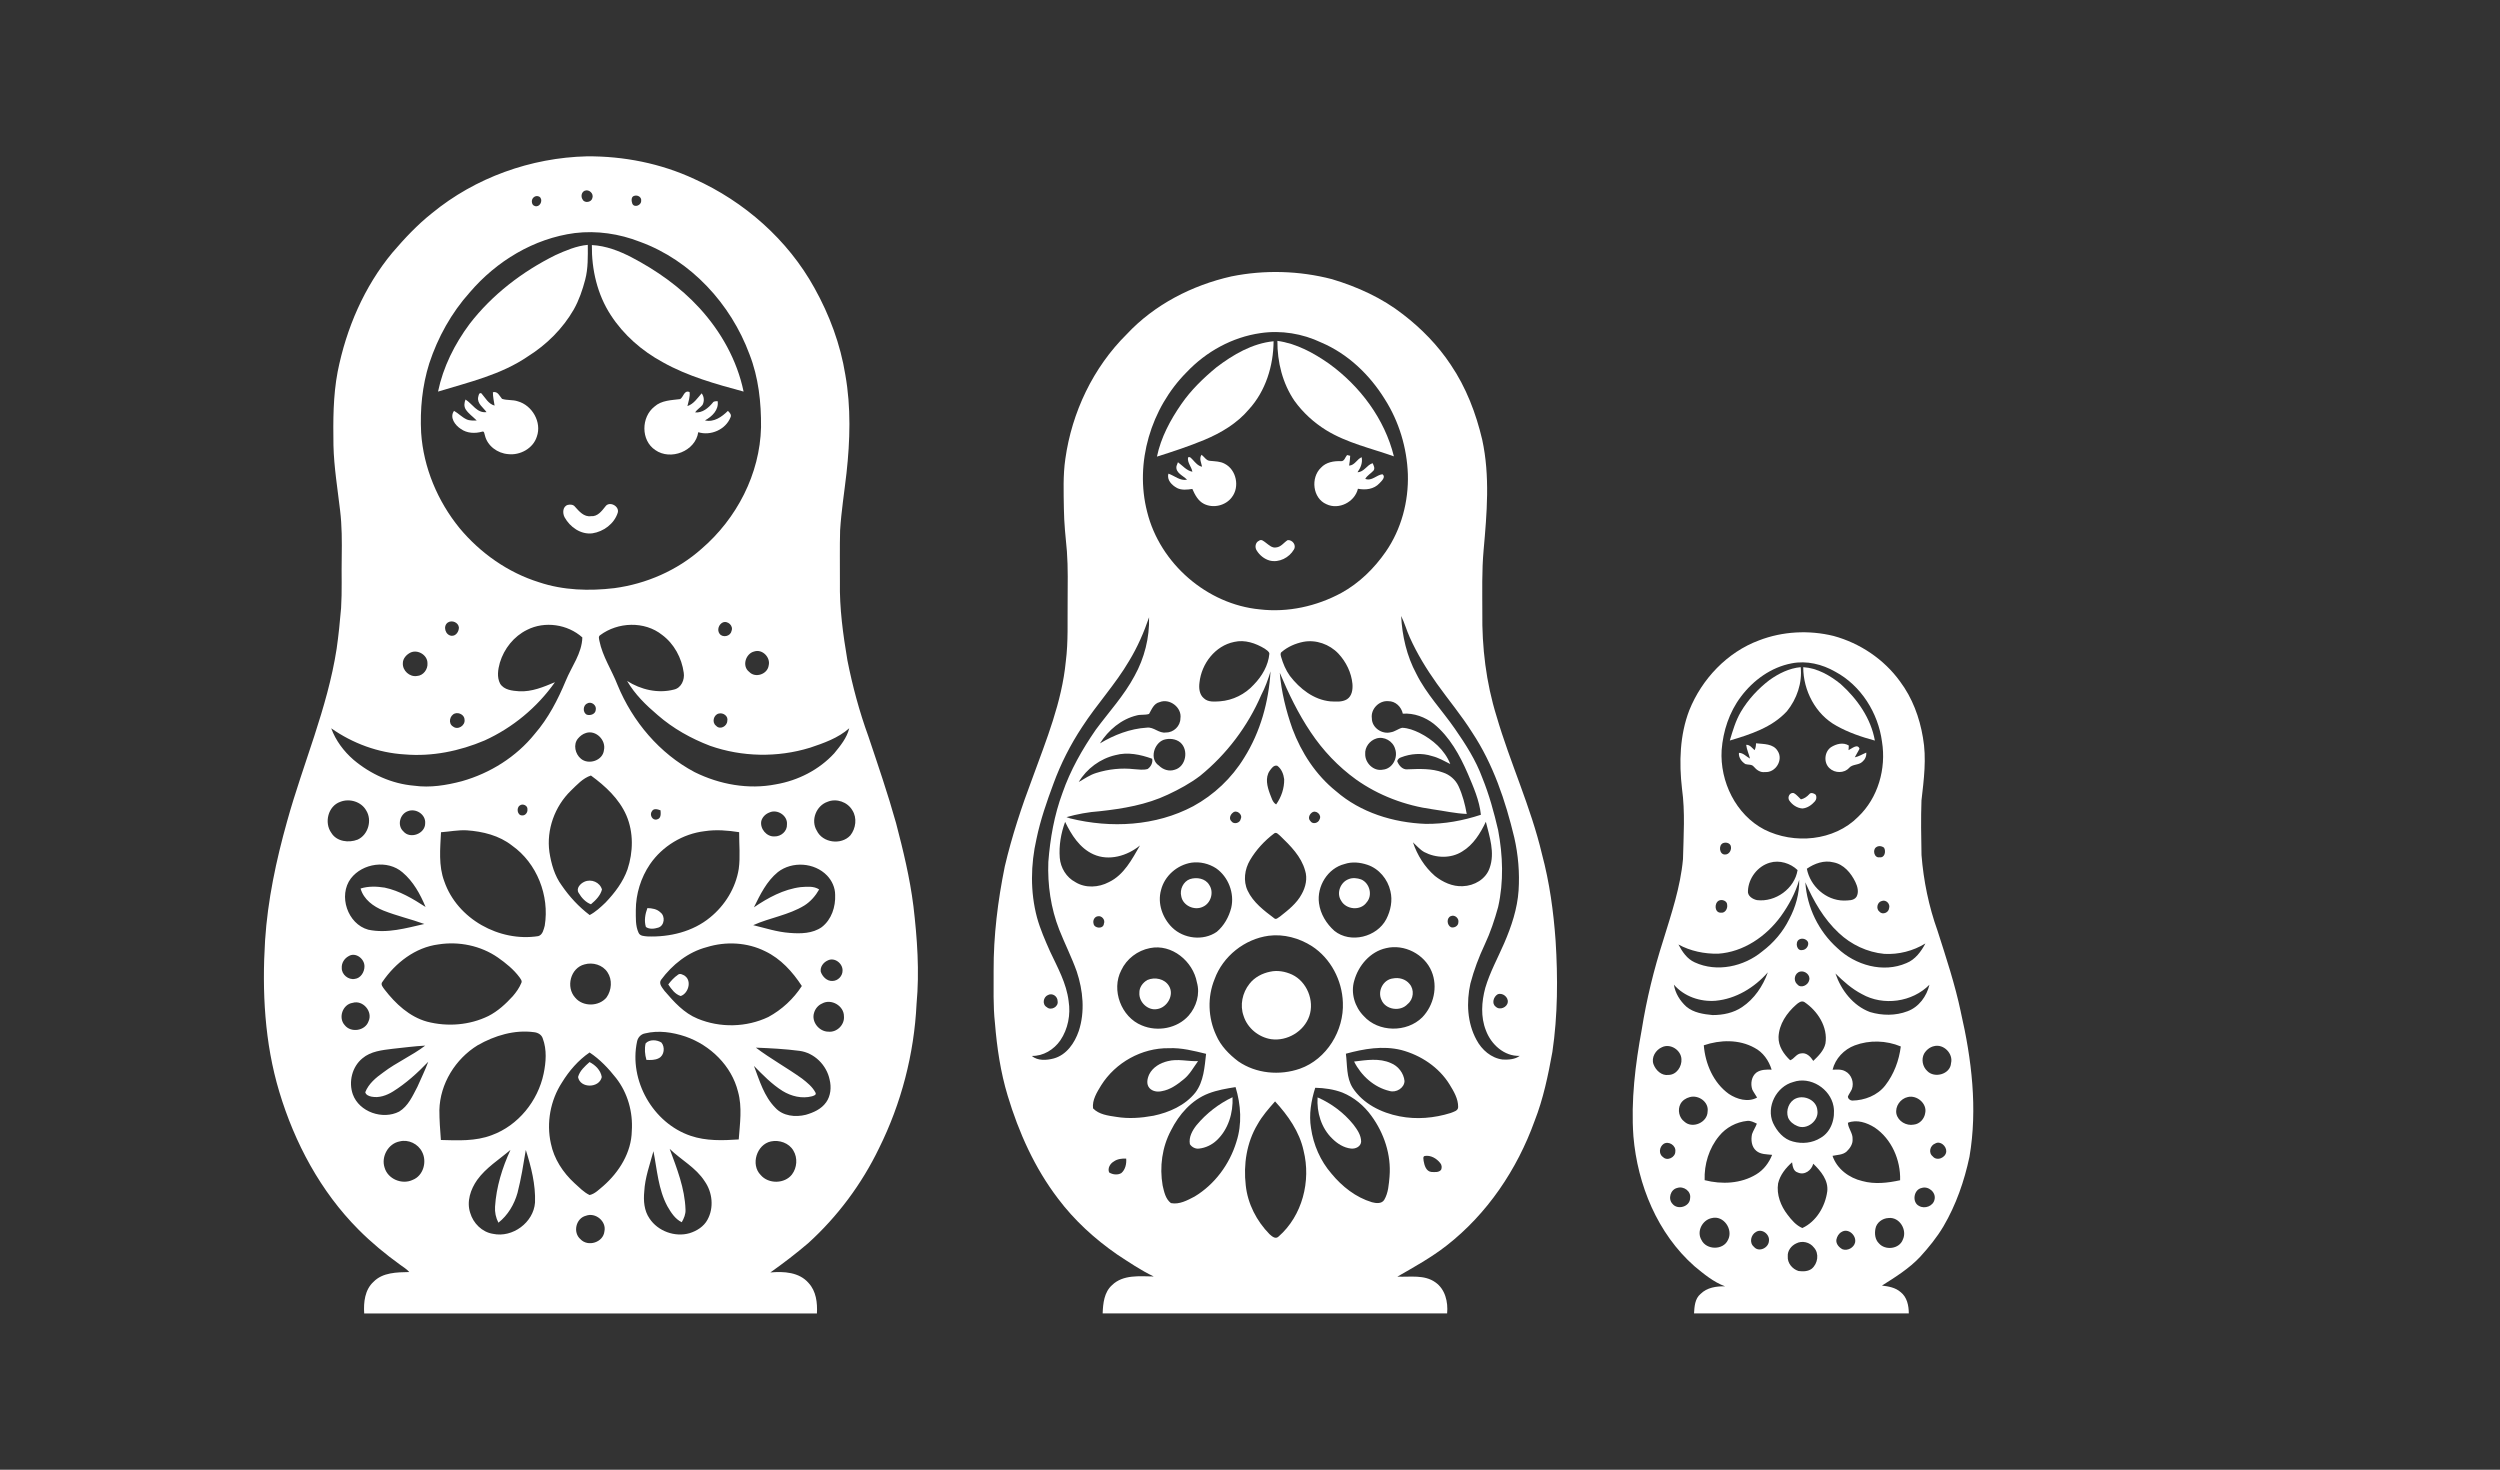
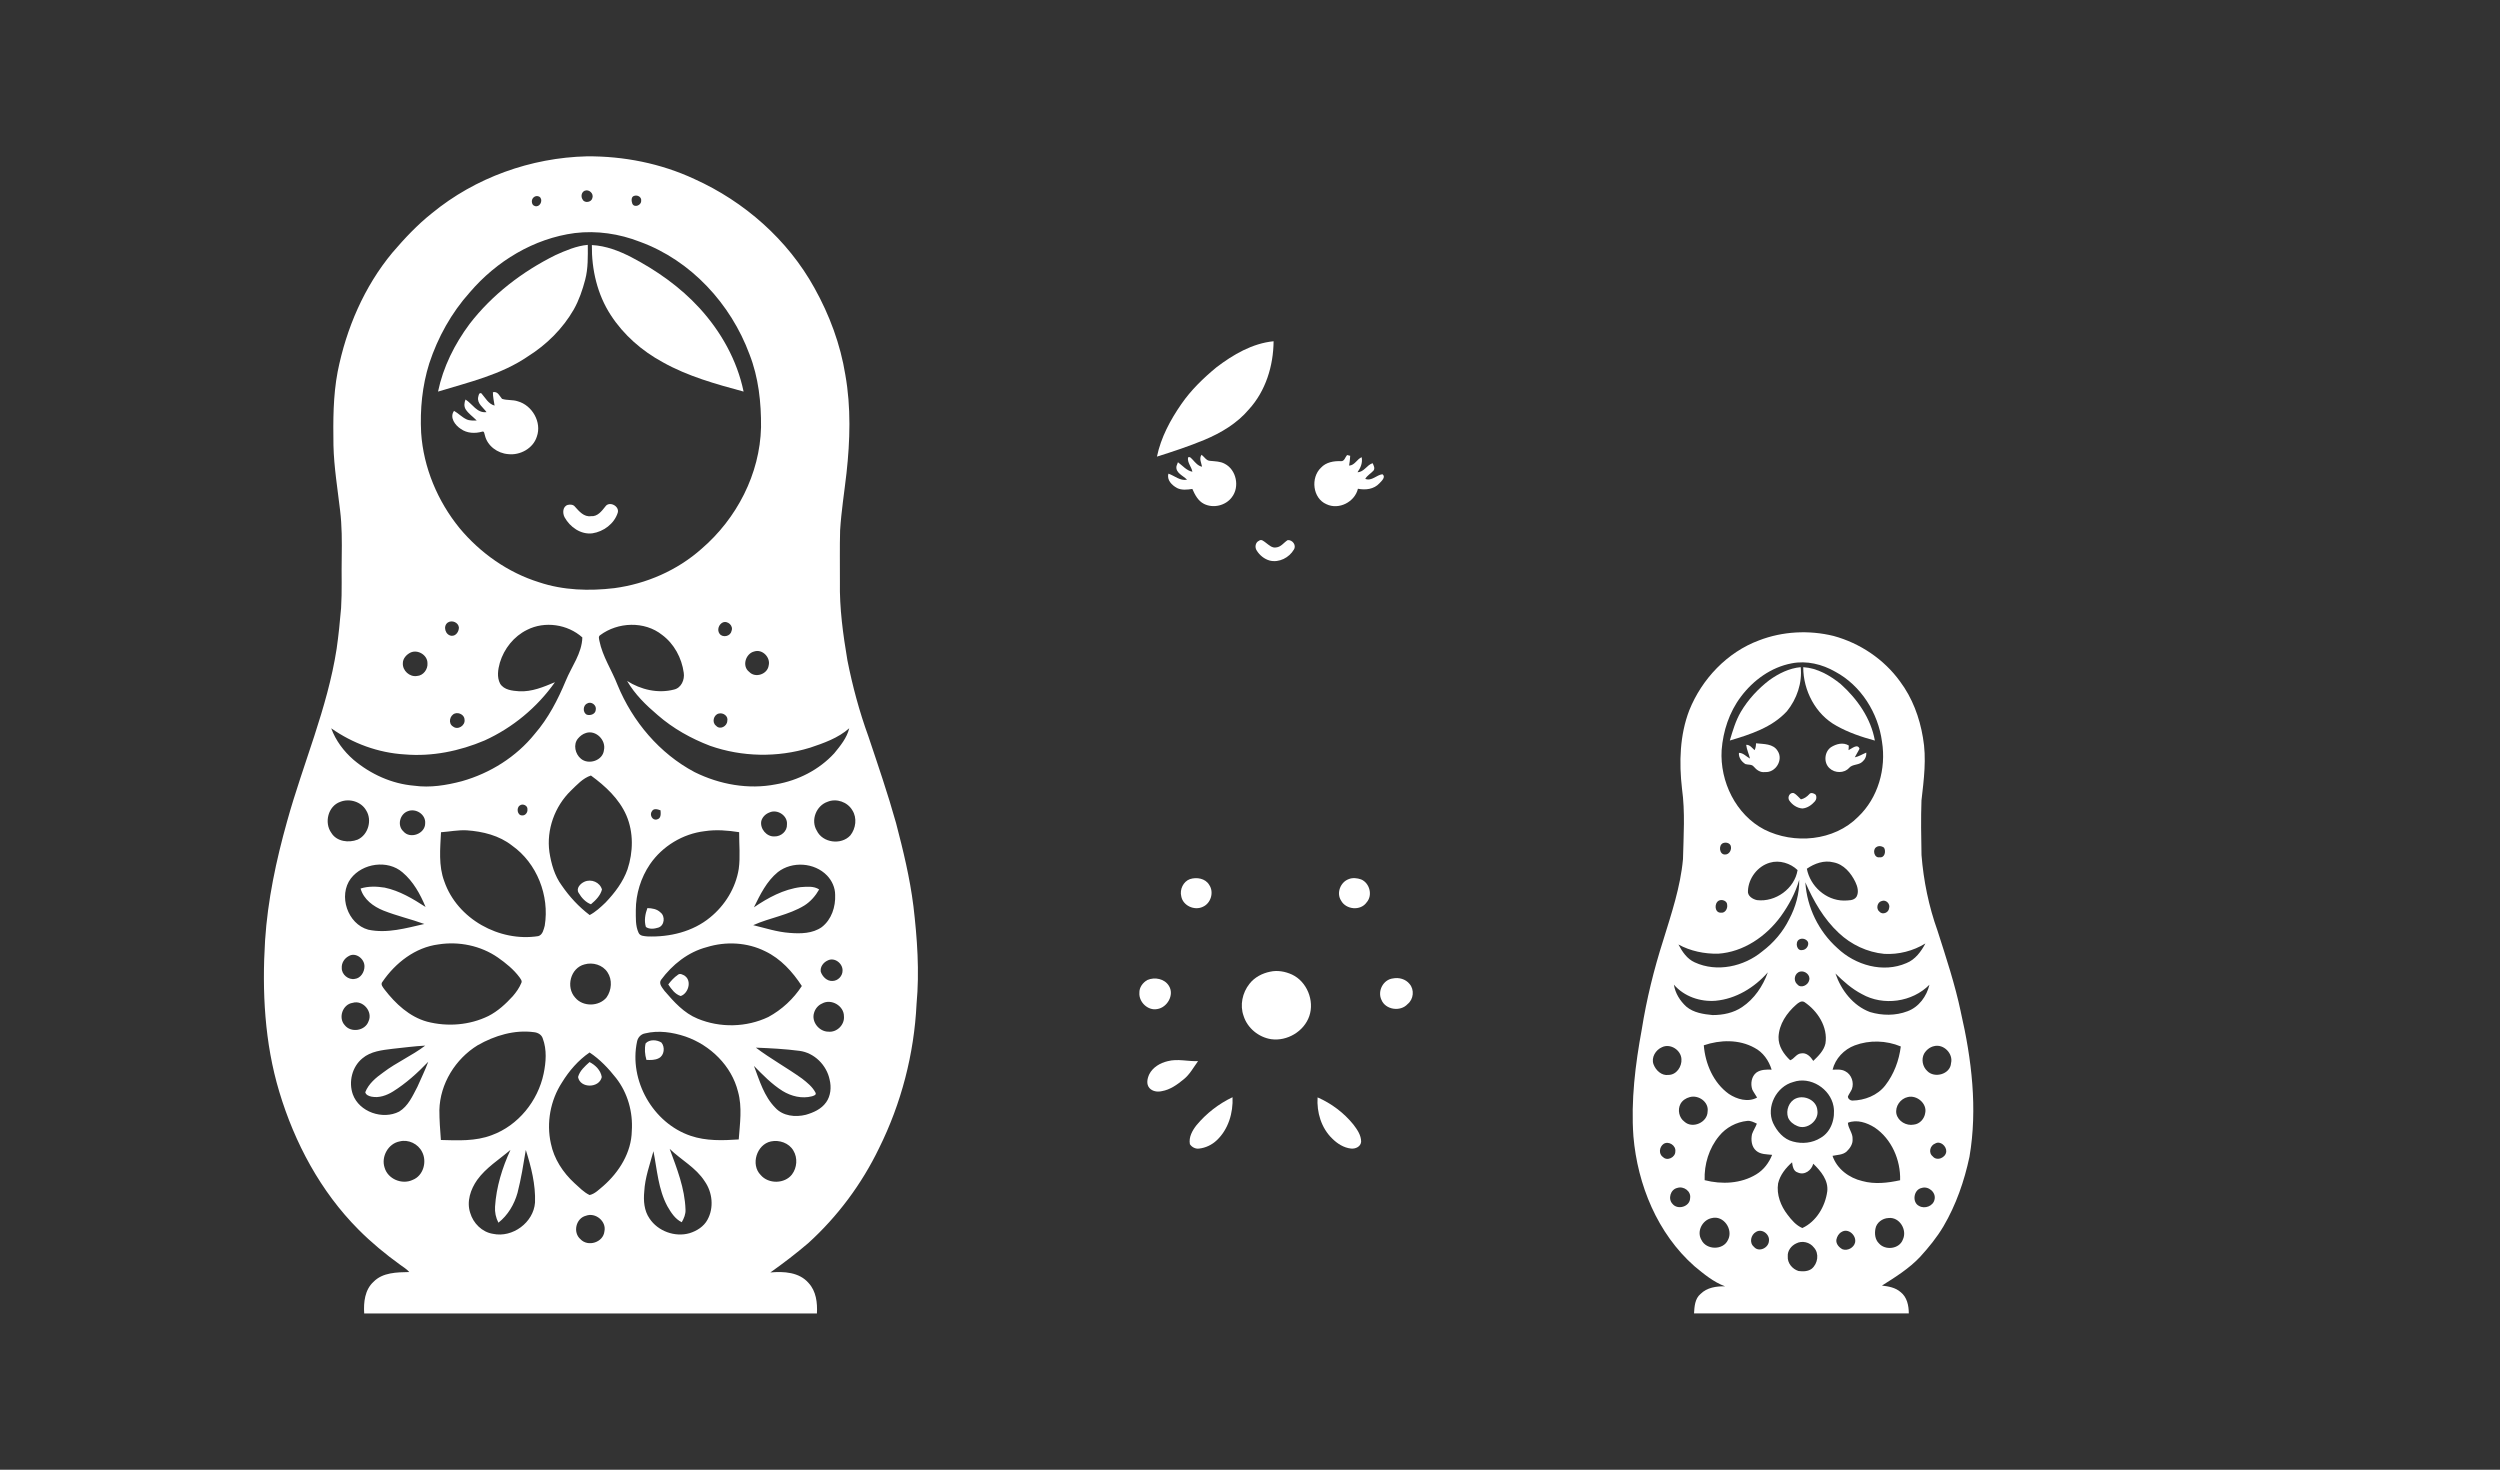
<svg xmlns="http://www.w3.org/2000/svg" width="694" height="408" viewBox="0 0 694 408" fill="none">
  <rect x="0" y="0" width="694" height="408" fill="#333333" stroke="none" />
-   <path d="M431.836 261.169C431.26 253.062 430.158 244.971 428.051 237.109C424.957 223.996 419.197 211.727 415.437 198.818C412.539 189.499 411.359 179.675 411.493 169.928C411.493 164.175 411.334 158.414 411.853 152.677C412.759 142.526 413.653 132.143 411.469 122.09C409.746 114.733 406.991 107.549 402.737 101.265C399.177 95.88 394.605 91.216 389.502 87.283C383.676 82.718 376.818 79.613 369.764 77.499C360.676 75.133 351.042 74.868 341.84 76.728C330.92 79.189 320.461 84.55 312.778 92.783C303.458 102.004 297.555 114.444 295.738 127.385C295.077 131.963 295.269 136.598 295.334 141.209C295.383 145.178 295.8 149.132 296.175 153.081C296.506 157.663 296.387 162.27 296.375 166.864C296.302 172.465 296.575 178.096 295.861 183.669C294.767 194.901 290.452 205.432 286.631 215.938C283.589 223.975 280.891 232.16 278.927 240.532C276.996 250.055 275.784 259.753 275.829 269.484C275.861 274.335 275.661 279.206 276.2 284.037C276.751 290.838 277.756 297.636 279.736 304.18C282.805 314.364 287.231 324.254 293.713 332.736C298.237 338.766 303.874 343.907 310.055 348.199C313.378 350.382 316.681 352.63 320.273 354.348C316.366 354.307 311.766 353.768 308.708 356.747C306.503 358.726 306.201 361.81 306.099 364.593H401.724C402.018 361.422 401.198 357.873 398.45 355.963C395.376 353.772 391.433 354.556 387.918 354.393C392.576 351.712 397.311 349.101 401.565 345.78C412.865 336.971 421.152 324.637 425.99 311.218C428.415 305.045 429.762 298.521 430.942 292.013C432.444 281.805 432.477 271.43 431.836 261.148V261.169ZM329.434 103.301C334.835 97.597 342.098 93.591 349.911 92.473C355.635 91.624 361.554 92.595 366.771 95.08C374.164 98.213 380.21 104.015 384.403 110.788C388.367 116.998 390.559 124.293 390.824 131.649C391.053 139.218 389.008 146.908 384.685 153.163C381.472 157.794 377.324 161.866 372.36 164.595C365.498 168.304 357.508 170.079 349.727 169.165C335.072 167.777 322.004 156.411 318.461 142.147C314.909 128.459 319.514 113.256 329.434 103.301ZM327.683 199.422C327.683 201.544 325.801 203.375 323.686 203.335C321.718 203.665 320.29 201.719 318.342 201.996C313.709 202.282 309.284 204.004 305.336 206.374C307.675 202.678 311.268 199.626 315.583 198.594C316.689 198.292 317.889 198.553 318.975 198.19C319.71 196.929 320.286 195.285 321.89 194.918C324.694 193.771 328.148 196.415 327.687 199.422H327.683ZM326.107 213.677C324.527 214.236 322.841 213.657 321.698 212.511C319.049 210.76 320.326 206.35 323.049 205.367C324.584 204.893 326.425 205.069 327.687 206.134C330.034 208.218 329.23 212.813 326.107 213.682V213.677ZM309.655 209.622C313.039 208.692 316.624 209.463 319.849 210.63C320.069 211.735 319.481 212.857 318.575 213.478C317.358 213.816 316.085 213.608 314.856 213.522C311.325 213.123 307.712 213.502 304.324 214.571C302.556 215.101 301.049 216.191 299.457 217.084C301.674 213.376 305.43 210.589 309.655 209.622ZM305.267 225.199C311.721 224.498 318.265 223.396 324.184 220.593C327.315 219.128 330.381 217.472 333.141 215.379C340.501 209.398 346.38 201.629 350.132 192.914C351.222 190.829 352.022 188.622 352.699 186.382C352.205 194.799 349.887 203.2 345.372 210.369C341.946 215.991 337.007 220.662 331.23 223.808C320.833 229.337 308.373 229.977 297.073 227.186C296.722 227.08 296.379 226.962 296.045 226.835C299.053 225.991 302.148 225.416 305.267 225.199ZM332.978 189.45C333.537 184.236 337.321 179.267 342.608 178.198C345.555 177.5 348.588 178.553 351.099 180.079C351.569 180.466 352.295 180.797 352.381 181.462C352.079 184.75 350.323 187.733 348.046 190.067C345.645 192.723 342.232 194.416 338.66 194.685C337.166 194.763 335.415 194.979 334.223 193.869C332.92 192.821 332.769 190.993 332.978 189.455V189.45ZM354.259 223.31C353.202 222.686 352.977 221.393 352.52 220.352C351.777 218.345 351.156 215.905 352.454 213.988C352.948 213.318 353.577 212.323 354.557 212.568C355.745 213.408 356.316 214.91 356.488 216.313C356.537 218.81 355.7 221.279 354.259 223.31ZM362.301 241.666C362.991 243.849 362.456 246.224 361.362 248.182C359.982 250.785 357.606 252.633 355.341 254.42C354.867 254.673 354.259 255.428 353.72 254.91C350.891 252.776 347.894 250.528 346.343 247.244C345.065 244.547 345.514 241.307 346.996 238.79C348.703 235.889 351.05 233.364 353.732 231.34C354.369 230.887 354.941 231.707 355.402 232.054C358.239 234.796 361.227 237.754 362.297 241.674L362.301 241.666ZM344.429 227.317C344.261 228.492 342.506 228.961 341.836 227.978C341.077 227.284 341.534 226.117 342.261 225.591C343.253 224.673 345.057 226.101 344.429 227.313V227.317ZM332.259 272.707C333.186 275.918 332.137 279.443 329.981 281.92C326.821 285.502 321.302 286.505 316.958 284.649C311.251 282.356 308.406 274.808 311.268 269.337C312.745 266.163 315.799 263.853 319.228 263.192C325.286 261.944 331.198 266.856 332.259 272.707ZM325.376 257.464C322.698 254.82 321.273 250.789 322.298 247.093C323.266 243.151 326.756 240.12 330.732 239.479C333.104 239.141 335.59 239.741 337.591 241.038C340.999 243.417 342.734 247.966 341.791 252.005C341.142 254.551 339.791 256.979 337.77 258.68C334.039 261.267 328.573 260.614 325.38 257.464H325.376ZM337.17 271.809C339.473 265.457 345.498 260.671 352.189 259.765C356.378 259.223 360.697 260.414 364.224 262.678C369.417 266.065 372.572 272.136 372.78 278.288C373.132 286.061 368.306 294.041 360.852 296.673C355.235 298.631 348.691 298.048 343.747 294.633C341.199 292.711 338.872 290.337 337.599 287.366C335.345 282.527 335.141 276.762 337.17 271.813V271.809ZM364.122 225.624C365.24 224.661 367.037 226.191 366.31 227.456C365.971 228.525 364.346 228.945 363.734 227.888C363.052 227.203 363.444 226.142 364.122 225.624ZM370.425 258.398C368.204 256.432 366.547 253.715 366.155 250.744C365.502 246.052 368.568 241.018 373.254 239.851C375.299 239.157 377.541 239.382 379.561 240.059C382.799 241.12 385.244 244.074 385.975 247.362C386.628 249.981 386.048 252.78 384.836 255.151C382.247 260.141 374.879 262.001 370.425 258.402V258.398ZM375.932 272.25C377.087 268.035 380.37 264.18 384.754 263.209C389.788 261.981 395.446 264.873 397.413 269.659C399.193 273.915 398.009 279.108 394.833 282.397C390.535 286.693 382.639 286.612 378.561 282.038C376.075 279.525 374.911 275.673 375.932 272.25ZM370.882 219.638C365.302 215.159 361.256 208.957 358.77 202.29C356.994 197.276 355.712 192.066 355.263 186.754C357.672 192.478 360.382 198.108 363.865 203.274C367.241 208.333 371.499 212.825 376.434 216.383C382.701 220.838 390.106 223.62 397.715 224.665C400.863 225.102 403.986 225.82 407.166 225.95C406.697 223.294 406.007 220.65 404.868 218.198C404.027 216.423 402.443 215.061 400.585 214.449C397.434 213.269 394.013 213.441 390.714 213.563C389.339 213.726 388.273 212.449 387.861 211.278C388.028 210.797 388.391 210.409 388.885 210.258C391.621 209.181 394.715 208.965 397.528 209.883C399.336 210.324 400.949 211.266 402.598 212.099C401.071 208.21 397.687 205.265 394.013 203.429C392.506 202.71 390.91 202.086 389.224 202.033C388.126 202.302 387.224 203.114 386.085 203.278C383.648 203.926 380.815 202.001 380.827 199.41C380.459 196.852 382.811 194.424 385.375 194.644C387.387 194.612 389.02 196.215 389.42 198.116C392.523 197.904 395.589 199.047 398.022 200.936C402.447 204.538 405.247 209.675 407.485 214.828C409.036 218.484 410.681 222.184 411.097 226.179C406.146 227.815 400.945 228.778 395.719 228.708C386.783 228.361 377.692 225.575 370.878 219.63L370.882 219.638ZM355.802 180.98C357.48 179.536 359.599 178.626 361.758 178.181C365.306 177.488 369.086 178.847 371.548 181.45C373.679 183.738 375.136 186.709 375.438 189.834C375.561 191.364 375.332 193.196 373.932 194.114C372.556 194.958 370.841 194.767 369.298 194.701C364.681 194.249 360.815 191.197 358.076 187.631C356.941 186.04 356.173 184.22 355.635 182.355C355.524 181.898 355.316 181.299 355.802 180.98ZM382.076 205.003C384.24 204.33 386.689 205.734 387.285 207.896C388.159 210.352 386.55 213.449 383.848 213.661C381.321 214.167 378.953 211.825 378.982 209.361C378.831 207.407 380.235 205.566 382.072 205.008L382.076 205.003ZM299.453 286.24C298.322 289.533 296.081 292.834 292.558 293.817C290.57 294.347 288.084 294.551 286.414 293.123C289.598 293.209 292.575 291.369 294.35 288.803C296.485 285.645 297.241 281.654 296.649 277.909C296.061 272.964 293.579 268.57 291.501 264.135C290.137 261.059 288.774 257.966 287.876 254.718C285.973 247.586 286.1 240.006 287.737 232.837C288.823 227.611 290.578 222.551 292.44 217.553C294.461 212.009 297.159 206.717 300.409 201.792C304.495 195.485 309.663 189.936 313.464 183.437C315.77 179.638 317.55 175.554 318.983 171.356C319.13 177.006 317.693 182.702 314.942 187.647C312.051 193.078 307.843 197.623 304.209 202.543C300.437 207.998 297.13 213.82 294.95 220.099C292.668 226.24 291.521 232.743 291.019 239.259C290.774 245.648 291.709 252.119 294.048 258.088C295.595 261.985 297.494 265.73 298.902 269.68C300.666 274.975 301.229 280.871 299.457 286.24H299.453ZM290.917 276.22C292.15 275.563 293.595 276.583 293.595 277.929C293.901 279.472 291.754 280.651 290.603 279.598C289.256 278.86 289.578 276.775 290.917 276.22ZM298.523 244.873C296.02 243.572 294.416 240.903 294.191 238.125C293.926 234.743 294.518 231.324 295.677 228.149C297.42 231.756 299.727 235.44 303.519 237.154C307.83 239.112 312.958 237.59 316.46 234.694C314.244 238.529 312.031 242.866 307.843 244.869C304.985 246.395 301.331 246.607 298.518 244.877L298.523 244.873ZM306.446 256.415C306.32 257.982 303.736 257.774 303.564 256.375C303.327 255.534 303.785 254.522 304.695 254.367C305.81 254.07 306.908 255.347 306.446 256.415ZM311.284 325.645C310.267 326.261 308.871 326.086 307.891 325.465C307.418 324.29 308.173 323.009 309.198 322.426C310.194 321.708 311.439 321.581 312.631 321.622C312.75 323.054 312.415 324.67 311.284 325.645ZM320.163 309.733C316.779 310.357 313.284 310.614 309.876 310.043C307.626 309.704 305.075 309.402 303.429 307.681C303.148 305.343 304.519 303.205 305.683 301.283C309.643 294.971 316.967 290.871 324.445 290.981C327.973 290.814 331.41 291.716 334.811 292.544C334.382 296.224 334.166 300.218 331.839 303.291C328.981 306.877 324.564 308.815 320.163 309.737V309.733ZM343.22 316.991C341.33 323.205 337.203 328.803 331.606 332.169C329.61 333.209 327.372 334.445 325.05 333.98C323.531 332.826 323.159 330.831 322.747 329.088C321.853 323.919 322.592 318.427 325.078 313.78C327.279 309.378 330.785 305.351 335.468 303.548C337.88 302.617 340.448 302.181 342.992 301.777C344.486 306.685 344.833 312.067 343.216 316.991H343.22ZM354.916 343.279C354.059 344.099 353.087 343.193 352.422 342.61C348.837 338.962 346.36 334.168 345.821 329.056C345.147 323.262 346.066 317.167 349.095 312.12C350.401 309.774 352.189 307.75 353.961 305.747C357.541 309.647 360.738 314.156 361.872 319.419C363.979 327.832 361.542 337.501 354.916 343.279ZM385.742 326.567C385.53 328.77 385.419 331.116 384.264 333.075C383.558 334.233 381.966 334.042 380.843 333.736C376.377 332.389 372.564 329.382 369.629 325.816C366.543 322.267 364.608 317.807 363.938 313.168C363.309 309.398 363.971 305.571 365.11 301.965C367.657 302.022 370.233 302.385 372.625 303.287C375.871 304.608 378.663 306.93 380.708 309.766C384.223 314.576 386.228 320.586 385.738 326.567H385.742ZM400.055 324.727C399.414 325.547 398.214 325.363 397.299 325.331C395.85 325.123 395.405 323.458 395.193 322.242C395.18 321.81 394.927 321.12 395.462 320.908C397.132 320.598 398.789 321.569 399.798 322.854C400.243 323.356 400.328 324.115 400.055 324.727ZM402.712 308.966C398.152 310.394 393.233 310.822 388.522 309.892C383.448 308.909 378.349 306.391 375.479 301.944C373.715 299.117 374.034 295.677 373.617 292.511C378.59 291.149 383.889 290.222 388.991 291.483C394.413 292.919 399.45 296.249 402.414 301.071C403.57 302.964 404.815 305.025 404.782 307.313C404.782 308.382 403.504 308.631 402.712 308.966ZM404.839 256.065C404.831 257.056 403.684 257.672 402.802 257.403C401.643 256.844 401.484 254.783 402.774 254.306C403.847 253.837 405.092 254.951 404.839 256.065ZM398.32 243.151C395.482 240.687 393.425 237.382 392.237 233.833C393.262 234.743 394.143 235.84 395.356 236.525C398.593 238.231 402.741 238.374 405.892 236.383C409.015 234.51 410.95 231.323 412.473 228.121C413.506 232.262 415.029 236.717 413.531 240.932C412.506 244.053 409.232 245.91 406.072 246.003C403.231 246.162 400.5 244.881 398.32 243.155V243.151ZM417.152 294.131C413.963 293.739 411.322 291.426 409.869 288.656C407.285 283.923 407.044 278.219 408.183 273.037C409.162 269.3 410.534 265.669 412.175 262.172C413.743 258.839 414.902 255.338 415.878 251.793C417.466 244.796 417.196 237.484 415.886 230.463C414.735 225.526 413.4 220.614 411.485 215.909C409.689 211.017 406.86 206.591 403.896 202.335C400.361 197.207 395.952 192.653 393.168 187.031C390.518 182.119 389.236 176.541 388.959 170.997C389.926 172.906 390.465 175.007 391.359 176.953C393.392 181.474 395.989 185.725 398.863 189.765C402.104 194.306 405.697 198.59 408.673 203.322C414.518 212.143 417.915 222.303 420.369 232.519C421.458 237.317 421.879 242.274 421.561 247.187C421.218 252.266 419.585 257.158 417.576 261.805C415.792 265.934 413.592 269.904 412.314 274.237C411.277 278.084 410.991 282.303 412.498 286.073C413.927 289.916 417.572 293.282 421.883 293.107C420.544 294.111 418.764 294.192 417.164 294.135L417.152 294.131ZM418.556 278.211C418.384 279.655 416.323 280.524 415.237 279.472C414.004 278.611 414.608 276.673 415.739 276.024C417.062 275.465 418.756 276.787 418.556 278.211Z" fill="white" />
  <path d="M352.581 269.745C354.622 269.284 356.774 269.676 358.66 270.537C362.795 272.479 364.934 277.766 363.465 282.054C362.015 286.322 357.312 289.097 352.879 288.48C349.405 287.95 346.282 285.404 345.225 282.03C344.143 279.035 344.886 275.575 346.849 273.111C348.241 271.308 350.372 270.19 352.585 269.745H352.581Z" fill="white" />
  <path d="M337.681 101.971C342.322 98.434 347.642 95.313 353.549 94.733C353.492 101.563 351.356 108.548 346.686 113.652C343.433 117.512 338.991 120.16 334.382 122.09C330.063 123.881 325.621 125.354 321.167 126.757C322.274 121.449 324.878 116.586 327.944 112.163C330.626 108.275 334.051 104.966 337.681 101.971Z" fill="white" />
-   <path d="M359.358 111.29C356.031 106.426 354.561 100.474 354.606 94.627C359.876 95.349 364.645 97.956 368.943 100.959C377.565 107.214 384.37 116.267 386.946 126.684C380.611 124.435 373.895 122.967 368.11 119.401C364.71 117.291 361.693 114.533 359.354 111.286L359.358 111.29Z" fill="white" />
  <path d="M319.032 298.219C320.02 296.265 322.069 295.069 324.147 294.584C326.923 293.845 329.769 294.686 332.582 294.567C331.308 296.305 330.283 298.288 328.556 299.647C326.78 301.112 324.825 302.515 322.506 302.907C321.318 303.18 319.934 302.984 319.089 302.046C318.146 300.973 318.481 299.39 319.036 298.219H319.032Z" fill="white" />
-   <path d="M375.904 294.682C379.276 294.274 382.897 293.666 386.109 295.114C388.138 295.922 389.69 297.917 389.894 300.1C389.837 302.054 387.555 303.401 385.746 302.858C381.439 301.854 377.843 298.59 375.899 294.682H375.904Z" fill="white" />
  <path d="M373.944 126.32C374.16 126.373 374.597 126.475 374.814 126.528C374.785 127.442 374.654 128.352 374.511 129.254C376.095 129.172 376.667 127.479 377.998 126.916C378.312 128.45 377.712 129.862 376.847 131.09C378.667 131.053 379.427 129.078 381.039 128.581C381.325 129.201 381.758 129.956 381.304 130.617C380.578 131.437 379.537 131.955 378.994 132.942C380.835 133.628 382.088 131.861 383.754 131.649C384.807 132.408 383.513 133.55 382.925 134.17C381.407 135.823 379.059 136.092 376.961 135.676C376.087 139.348 371.674 141.616 368.225 139.972C364.379 138.332 363.779 132.608 366.702 129.833C368.106 128.303 370.282 127.928 372.27 128.022C373.217 128.083 373.426 126.9 373.944 126.32Z" fill="white" />
  <path d="M332.124 312.385C334.851 309.1 338.293 306.424 342.151 304.588C342.355 308.892 340.995 313.511 337.787 316.526C336.448 317.803 334.692 318.652 332.847 318.847C331.859 318.986 330.822 318.435 330.308 317.611C329.961 315.673 330.977 313.858 332.124 312.389V312.385Z" fill="white" />
  <path d="M333.692 129.56C333.492 128.467 332.802 127.284 333.549 126.239C334.329 126.815 334.864 127.916 335.949 127.932C337.313 128.083 338.754 128.051 339.987 128.744C343.236 130.409 344.184 135.166 341.971 138.022C340.256 140.356 336.827 141.176 334.235 139.883C332.59 139.063 331.7 137.337 330.998 135.729C329.589 135.942 328.05 136.133 326.727 135.468C325.319 134.681 323.845 133.265 324.36 131.486C326.091 132.078 327.552 133.542 329.528 133.167C328.442 132.025 326.233 131.266 326.597 129.369C326.695 129.103 326.891 128.581 326.993 128.316C328.283 129.25 329.373 130.638 331.01 130.96C330.765 129.589 329.581 128.451 329.789 127.01C330.34 126.586 330.765 127.341 331.128 127.651C331.851 128.442 332.569 129.34 333.688 129.56H333.692Z" fill="white" />
  <path d="M374.401 244.041C375.499 243.596 376.741 243.743 377.839 244.122C380.215 245.114 381.121 248.525 379.382 250.491C377.708 252.919 373.646 252.539 372.283 250.002C370.919 247.913 372.111 244.861 374.401 244.045V244.041Z" fill="white" />
  <path d="M349.503 150.107C350.189 149.573 350.85 150.283 351.405 150.67C352.246 151.282 353.136 152.208 354.283 151.964C355.626 151.841 356.394 150.593 357.463 149.932C358.774 149.826 359.945 151.327 359.186 152.555C357.88 154.803 355.079 156.26 352.483 155.615C350.976 155.203 349.674 154.142 348.866 152.828C348.27 151.959 348.478 150.548 349.503 150.111V150.107Z" fill="white" />
  <path d="M330.336 244.041C332.19 243.433 334.627 243.837 335.672 245.64C337.072 247.664 336.141 250.785 333.884 251.74C331.561 252.857 328.356 251.397 327.915 248.802C327.446 246.917 328.475 244.702 330.336 244.037V244.041Z" fill="white" />
  <path d="M386.669 271.618C388.339 271.271 390.204 271.785 391.294 273.144C392.682 274.743 392.417 277.399 390.763 278.721C388.775 280.936 384.599 280.341 383.476 277.534C382.346 275.11 383.97 271.944 386.669 271.614V271.618Z" fill="white" />
  <path d="M318.514 272.046C320.559 271.157 323.294 271.687 324.494 273.682C326.058 276.171 324.029 279.696 321.253 280.113C318.681 280.635 316.121 278.183 316.293 275.62C316.232 274.103 317.244 272.764 318.514 272.046Z" fill="white" />
  <path d="M365.763 304.633C369.588 306.306 373.03 308.884 375.663 312.124C376.736 313.531 377.871 315.118 377.851 316.971C377.72 318.329 376.255 318.982 375.03 318.839C373.021 318.623 371.217 317.46 369.821 316.061C366.792 313.148 365.485 308.762 365.763 304.633Z" fill="white" />
  <path d="M544.329 280.953C542.712 273.275 540.243 265.825 537.854 258.362C535.429 251.602 533.976 244.507 533.409 237.358C533.315 232.312 533.221 227.256 533.401 222.218C534.058 216.424 534.854 210.528 533.805 204.731C532.878 199.153 530.853 193.715 527.448 189.166C522.995 183.005 516.328 178.537 509.008 176.542C502.187 174.865 494.855 175.24 488.295 177.774C479.444 181.063 472.443 188.488 468.944 197.175C466.295 204.086 466.087 211.667 466.923 218.945C467.818 225.433 467.356 231.993 467.197 238.505C466.495 246.249 463.976 253.658 461.706 261.047C459.122 269.117 457.093 277.371 455.758 285.743C453.954 295.519 452.725 305.49 453.435 315.446C454.587 328.914 460.11 342.435 470.385 351.505C472.99 353.659 475.672 355.907 478.893 357.09C476.476 357.021 473.855 357.417 472.071 359.2C470.492 360.517 470.377 362.7 470.263 364.606H529.882C529.882 362.435 529.392 360.052 527.583 358.665C526.158 357.417 524.248 357.094 522.435 356.874C526.171 354.516 529.984 352.141 533.033 348.898C535.429 346.266 537.687 343.5 539.508 340.427C542.998 334.483 545.292 327.869 546.721 321.141C549.011 307.771 547.338 294.062 544.321 280.949L544.329 280.953ZM512.254 297.392C511.18 296.763 509.907 296.931 508.727 296.951C509.486 293.854 511.899 291.321 514.863 290.203C518.953 288.669 523.636 288.807 527.661 290.5C527.179 294.385 525.762 298.204 523.35 301.308C521.194 304.095 517.614 305.474 514.156 305.523C513.556 305.474 512.972 304.993 512.981 304.368C513.291 303.658 513.781 303.051 514.083 302.341C514.748 300.545 513.993 298.269 512.254 297.388V297.392ZM519.108 280.941C514.409 279.191 511.099 274.866 509.515 270.235C511.727 272.43 514.075 274.519 516.867 275.963C522.786 279.317 530.841 278.216 535.613 273.36C534.862 276.559 532.678 279.57 529.518 280.725C526.212 281.994 522.472 281.953 519.108 280.941ZM534.495 261.9C533.29 264.16 531.682 266.379 529.22 267.359C522.746 270.182 515.042 267.93 510.074 263.209C504.873 258.579 501.603 251.875 501.162 244.935C503.428 250.104 506.281 255.119 510.454 258.995C513.875 262.23 518.369 264.348 523.068 264.796C527.057 265.021 531.094 263.989 534.499 261.9H534.495ZM499.737 269.709C501.085 269.411 502.636 270.676 502.232 272.108C501.958 273.503 499.864 274.519 498.896 273.205C497.7 272.181 498.194 270.056 499.737 269.709ZM499.374 260.855C500.187 260.288 501.489 260.635 501.901 261.532C502.215 262.54 501.354 263.703 500.305 263.736C498.758 264.078 498.276 261.561 499.374 260.855ZM498.623 278.901C499.215 278.371 500.056 277.697 500.876 278.158C504.567 280.615 507.478 285.111 506.743 289.68C506.302 291.667 504.779 293.144 503.367 294.507C502.632 293.352 501.489 292.128 499.97 292.422C498.672 292.528 498.072 293.94 496.957 294.328C495.173 292.663 493.647 290.411 493.724 287.877C493.855 284.311 496.018 281.178 498.619 278.897L498.623 278.901ZM501.579 241.161C503.705 239.696 506.359 238.725 508.955 239.386C511.825 239.917 513.838 242.344 515.05 244.841C515.646 246.086 516.083 247.64 515.373 248.933C514.626 250.096 513.013 249.941 511.809 249.998C506.849 249.937 502.485 245.975 501.579 241.157V241.161ZM524.399 252.173C524.272 253.381 522.546 254.05 521.737 253.075C520.713 252.299 521.109 250.439 522.337 250.133C523.57 249.623 524.832 250.953 524.399 252.173ZM521.79 237.983C520.292 238.264 519.733 235.914 520.823 235.192C521.48 234.702 522.399 234.833 523.019 235.331C523.587 236.314 523.227 238.174 521.79 237.983ZM477.925 208.227C478.33 202.952 480.04 197.701 483.245 193.445C486.678 188.839 491.675 185.208 497.394 184.139C501.53 183.327 505.845 184.392 509.458 186.46C516.626 190.296 521.39 197.929 522.443 205.902C523.648 213.36 521.358 221.495 515.814 226.75C509.139 233.495 498.027 234.449 489.744 230.263C481.869 226.147 477.411 216.95 477.925 208.227ZM499.007 241.545C498.174 246.698 492.863 250.492 487.739 249.876C486.523 249.607 485.061 248.725 485.233 247.293C485.376 243.801 487.907 240.459 491.295 239.488C493.961 238.672 497.084 239.651 499.007 241.54V241.545ZM478.289 234.062C479.024 233.76 480.061 233.931 480.424 234.723C480.832 235.78 480.093 237.244 478.877 237.212C477.289 237.281 476.987 234.645 478.289 234.062ZM477.093 250.043C477.966 249.529 479.489 250.068 479.465 251.21C479.624 252.238 478.897 253.515 477.73 253.364C475.966 253.43 475.815 250.798 477.093 250.039V250.043ZM476.942 264.748C483.996 264.286 490.295 259.945 494.373 254.344C496.578 251.263 498.431 247.885 499.46 244.225C499.542 248.048 498.472 251.798 496.684 255.16C494.953 258.685 492.336 261.745 489.205 264.107C484.11 268.334 476.599 269.99 470.459 267.151C468.316 266.2 466.989 264.184 465.931 262.193C469.275 264.025 473.145 264.821 476.942 264.743V264.748ZM486.425 302.443C486.8 303.226 487.348 303.916 487.768 304.683C485.286 306.07 482.147 305.164 479.926 303.671C475.643 300.603 473.378 295.299 472.974 290.174C477.501 288.632 482.747 288.493 487.025 290.86C489.425 292.092 491.026 294.401 491.805 296.939C490.373 296.877 488.821 296.89 487.597 297.73C486.192 298.807 485.898 300.839 486.429 302.443H486.425ZM476.231 277.812C481.885 277.306 487.058 274.136 490.752 269.921C489.393 273.728 486.996 277.302 483.6 279.57C481.2 281.198 478.268 281.79 475.407 281.782C472.876 281.541 470.149 281.145 468.14 279.452C466.376 277.861 465.033 275.71 464.674 273.34C467.503 276.633 471.965 278.142 476.235 277.812H476.231ZM459.024 295.47C458.314 293.573 459.612 291.439 461.384 290.696C463.694 289.582 466.646 291.496 466.768 293.993C466.928 296.07 465.397 298.387 463.176 298.399C461.274 298.681 459.649 297.13 459.028 295.47H459.024ZM461.633 321.186C460.355 320.313 460.641 318.363 461.812 317.547C463.209 316.641 465.299 318 465.07 319.636C465.111 321.28 462.813 322.418 461.633 321.182V321.186ZM469.173 332.635C469.124 334.972 465.723 335.976 464.303 334.214C462.951 332.826 463.711 330.183 465.613 329.77C467.389 329.175 469.516 330.697 469.173 332.635ZM467.601 311.378C466.099 310.284 465.638 308.093 466.495 306.457C467.017 305.482 468.022 304.829 469.075 304.556C471.512 303.871 474.431 305.915 474.031 308.571C473.99 311.598 469.826 313.43 467.601 311.382V311.378ZM479.681 344.218C478.37 347.115 473.672 347.041 472.324 344.21C470.916 341.86 472.557 338.665 475.162 338.147C478.472 337.274 481.224 341.329 479.685 344.218H479.681ZM491.054 344.524C490.94 346.445 488.221 347.739 486.89 346.115C485.535 344.997 486.025 342.794 487.454 341.99C489.136 340.921 491.352 342.675 491.054 344.524ZM487.531 326.005C483.273 328.6 477.95 328.84 473.21 327.616C473.047 323.234 474.419 318.734 477.24 315.344C479.142 312.994 482.012 311.472 485.016 311.162C485.98 311.039 486.858 311.541 487.703 311.929C487.339 312.932 486.711 313.822 486.364 314.83C486.021 316.421 486.204 318.33 487.519 319.448C488.736 320.501 490.438 320.415 491.944 320.586C491.071 322.794 489.585 324.777 487.527 326.005H487.531ZM497.79 300.366C502.562 298.701 508.09 302.21 508.984 307.09C509.551 310.342 508.392 314.197 505.379 315.886C503.118 317.31 500.285 317.6 497.733 316.894C495.149 316.27 493.275 314.042 492.193 311.725C490.221 307.269 493.132 301.606 497.794 300.366H497.79ZM502.971 352.17C501.934 352.986 500.505 352.998 499.26 352.831C497.545 352.284 496.145 350.619 496.284 348.755C496.178 347.204 497.251 345.817 498.611 345.181C500.272 344.303 502.424 344.826 503.546 346.319C505.069 347.971 504.624 350.77 502.975 352.166L502.971 352.17ZM507.237 330.786C506.665 334.932 504.208 339.101 500.329 340.905C498.582 340.162 497.321 338.657 496.206 337.184C494.332 334.76 493.124 331.619 493.598 328.534C494.128 326.184 495.712 324.23 497.48 322.655C497.631 323.74 497.815 325.132 499.068 325.486C500.93 326.347 502.905 324.874 503.358 323.047C505.457 325.07 507.629 327.661 507.241 330.79L507.237 330.786ZM514.973 344.911C514.63 346.364 512.919 347.29 511.511 346.813C510.539 346.315 509.633 345.332 509.772 344.165C509.935 343.296 510.417 342.427 511.213 341.998C513.066 340.811 515.393 342.945 514.973 344.907V344.911ZM508.71 320.86C510.021 320.574 511.544 320.623 512.609 319.677C513.548 318.779 514.389 317.579 514.275 316.217C514.385 314.56 513.05 313.291 512.977 311.68C515.471 310.684 518.247 311.647 520.41 313.002C525.126 316.184 527.64 322.043 527.473 327.637C524.032 328.383 520.415 328.812 516.969 327.857C513.319 327.008 509.931 324.499 508.706 320.86H508.71ZM528.228 344.108C527.265 346.751 523.333 347.2 521.578 345.14C520.517 344.112 520.353 342.492 520.615 341.117C520.892 339.416 522.558 338.183 524.232 338.126C527.301 337.751 529.514 341.443 528.228 344.108ZM526.444 309.211C526.032 307.11 527.559 304.98 529.616 304.536C532.115 303.924 534.997 306.339 534.442 308.946C534.225 310.554 532.935 312.035 531.274 312.19C529.216 312.598 526.922 311.288 526.444 309.211ZM537.026 332.986C536.662 334.822 534.303 335.686 532.735 334.773C530.706 333.773 531.216 330.223 533.441 329.783C535.327 329.15 537.516 331.007 537.026 332.986ZM536.528 321.011C535.25 319.991 535.781 317.963 537.234 317.428C538.642 316.604 540.369 318.187 540.279 319.648C540.185 321.378 537.675 322.439 536.528 321.011ZM541.61 295.131C541.41 298.228 536.985 299.428 534.976 297.286C533.707 296.094 533.307 294.062 534.123 292.516C534.719 291.488 535.723 290.656 536.903 290.407C539.553 289.725 542.263 292.496 541.61 295.127V295.131Z" fill="white" />
  <path d="M491.214 188.778C493.773 186.954 496.7 185.494 499.872 185.204C500.338 189.578 498.803 194.05 496.051 197.44C491.912 201.948 485.894 203.878 480.195 205.571C481.004 202.858 481.804 200.108 483.237 197.644C485.266 194.192 488.042 191.206 491.21 188.778H491.214Z" fill="white" />
  <path d="M500.579 185.208C504.49 185.457 508.017 187.489 510.993 189.912C515.581 194.029 519.37 199.419 520.464 205.584C516.773 204.588 513.12 203.352 509.776 201.463C504.008 198.305 500.575 191.695 500.579 185.212V185.208Z" fill="white" />
  <path d="M487.47 206.338C489.572 206.583 492.275 206.383 493.508 208.513C495.1 210.981 492.879 214.547 489.985 214.318C488.711 214.522 487.654 213.763 486.87 212.854C486.323 212.103 485.306 212.36 484.527 212.111C483.465 211.446 482.608 210.291 482.726 208.99C483.967 208.99 484.763 210.047 485.8 210.577C485.494 209.288 484.882 208.084 484.739 206.758C485.78 206.725 486.372 207.623 487.066 208.247C487.392 207.656 487.45 206.991 487.47 206.338Z" fill="white" />
  <path d="M508.31 207.403C509.76 206.505 511.678 205.983 513.226 206.962C513.205 207.28 513.173 207.925 513.156 208.243C514.034 207.827 515.671 206.342 516.198 207.839C515.818 208.668 515.287 209.414 514.891 210.234C516.03 210.006 517.006 209.357 518.071 208.921C518.178 209.912 517.733 210.846 516.981 211.479C515.953 212.462 514.25 212.079 513.307 213.172C511.96 214.698 509.356 214.661 507.914 213.29C506.179 211.781 506.416 208.688 508.31 207.403Z" fill="white" />
  <path d="M496.692 222.197C496.116 221.312 496.835 219.875 497.965 220.161C498.745 220.581 499.284 221.316 499.937 221.903C500.856 221.699 501.615 221.169 502.24 220.479C502.664 219.888 503.538 220.202 504.007 220.593C504.375 221.177 504.265 221.944 503.816 222.45C502.93 223.47 501.713 224.335 500.333 224.433C498.86 224.323 497.5 223.409 496.692 222.197Z" fill="white" />
  <path d="M498.574 304.915C500.962 303.903 504.298 305.453 504.498 308.195C505.016 311.071 501.615 313.785 498.942 312.585C497.843 312.149 496.827 311.341 496.37 310.227C495.704 308.252 496.59 305.755 498.574 304.915Z" fill="white" />
  <path d="M253.555 251.479C252.579 243.686 250.722 236.04 248.734 228.451C246.464 220.34 243.729 212.376 241.055 204.395C238.56 197.537 236.662 190.462 235.241 183.31C234.029 176.109 233.021 168.822 233.159 161.506C233.184 156.737 233.078 151.959 233.217 147.194C233.547 141.878 234.392 136.618 234.988 131.331C235.984 122.285 236.262 113.065 234.666 104.068C233.306 95.598 230.269 87.438 226.097 79.955C218.708 66.557 206.653 55.953 192.74 49.686C183.44 45.353 173.132 43.321 162.898 43.399C147.369 43.774 131.933 49.306 119.911 59.184C115.857 62.391 112.322 66.177 108.966 70.09C101.095 79.547 96.119 91.188 93.731 103.203C92.449 109.927 92.473 116.806 92.567 123.62C92.706 129.666 93.706 135.639 94.404 141.637C94.931 145.941 94.927 150.286 94.862 154.615C94.763 159.344 94.98 164.077 94.686 168.802C94.368 172.588 93.984 176.374 93.445 180.136C90.889 196.631 84.117 212.025 79.687 228.039C76.662 238.839 74.307 249.871 73.584 261.083C72.719 275.163 73.445 289.521 77.536 303.099C81.794 317.273 88.995 330.757 99.491 341.304C103.067 344.907 106.994 348.154 111.113 351.12C111.971 351.749 112.905 352.295 113.604 353.116C110.187 353.197 106.251 353.197 103.688 355.833C101.263 358.044 100.903 361.524 101.099 364.613H226.779C226.934 361.647 226.579 358.436 224.468 356.167C221.872 353.136 217.553 352.891 213.85 353.234C217.475 350.676 221.002 347.971 224.374 345.09C232.531 337.689 239.214 328.689 244.006 318.774C250.195 306.326 253.767 292.585 254.433 278.704C255.278 269.635 254.62 260.508 253.559 251.487L253.555 251.479ZM224.803 207.586C228.657 206.293 232.653 204.905 235.748 202.168C235.094 204.84 233.302 207.019 231.596 209.104C227.379 213.706 221.525 216.676 215.397 217.729C207.771 219.238 199.741 217.77 192.826 214.342C183.085 209.181 175.582 200.271 171.422 190.128C169.826 186.019 167.274 182.266 166.392 177.892C166.307 177.361 166.041 176.692 166.601 176.325C171.508 172.657 178.917 172.351 183.796 176.243C187.143 178.716 189.258 182.674 189.809 186.766C190.107 188.671 189.135 190.968 187.102 191.421C182.669 192.576 177.892 191.466 174.08 189.026C176.227 192.735 179.334 195.766 182.583 198.512C186.841 202.229 191.846 205.024 197.116 207.035C205.967 210.144 215.838 210.34 224.807 207.578L224.803 207.586ZM228.15 257.35C225.574 259.182 222.239 259.218 219.214 258.974C215.752 258.733 212.441 257.639 209.09 256.823C213.727 254.743 218.92 254.041 223.296 251.364C225.023 250.275 226.399 248.68 227.399 246.909C225.876 245.905 223.982 246.162 222.264 246.264C217.504 246.86 213.193 249.222 209.286 251.878C211.025 248.341 212.817 244.632 215.936 242.091C219.896 239.01 226.097 239.418 229.587 243.045C230.955 244.477 231.841 246.403 231.837 248.406C231.984 251.715 230.836 255.273 228.142 257.35H228.15ZM233.89 269.484C233.89 270.965 232.58 272.307 231.09 272.315C229.563 272.405 228.301 271.112 227.844 269.753C227.62 268.423 228.563 267.166 229.734 266.644C231.637 265.612 234.008 267.46 233.89 269.484ZM176.5 252.654C176.517 248.141 177.901 243.649 180.432 239.92C183.881 234.885 189.572 231.446 195.634 230.732C198.806 230.25 202.031 230.52 205.187 231.013C205.163 234.408 205.538 237.819 205.077 241.197C204.236 246.481 201.264 251.328 197.124 254.681C192.315 258.647 185.878 260.181 179.742 259.953C178.864 259.859 177.672 259.888 177.264 258.929C176.362 256.978 176.517 254.747 176.504 252.654H176.5ZM180.962 225.22C181.448 224.285 182.595 224.665 183.367 224.95C183.432 225.856 183.579 227.19 182.403 227.464C181.13 227.896 180.228 226.191 180.958 225.22H180.962ZM183.473 272.054C186.616 267.79 191.005 264.282 196.194 262.927C201.497 261.279 207.432 261.581 212.421 264.074C216.728 266.122 220.026 269.777 222.59 273.715C220.28 277.281 217.034 280.3 213.286 282.319C207.204 285.22 199.876 285.367 193.663 282.78C189.882 281.242 187.09 278.129 184.494 275.102C183.898 274.245 182.804 273.143 183.473 272.054ZM211.335 227.917C211.625 226.811 212.535 225.934 213.593 225.542C215.797 224.53 218.696 226.411 218.459 228.875C218.553 230.752 216.818 232.233 215.009 232.192C212.809 232.327 210.915 230.042 211.335 227.917ZM162.669 203.469C165.437 202.58 168.287 205.473 167.654 208.231C167.368 211.132 163.396 212.417 161.265 210.626C159.673 209.332 159.052 206.652 160.457 205.007C161.036 204.31 161.796 203.734 162.669 203.473V203.469ZM163.029 195.281C164.143 194.603 165.654 195.774 165.388 197.007C165.339 198.198 163.955 198.716 162.943 198.41C161.702 197.876 161.788 195.762 163.029 195.277V195.281ZM199.48 198.092C200.725 197.733 202.252 198.781 201.893 200.164C201.835 201.629 199.847 202.69 198.79 201.47C197.557 200.581 198.072 198.463 199.48 198.092ZM200.623 172.804C202.036 172.192 203.709 173.771 203.048 175.203C202.774 176.643 200.643 177.104 199.774 175.958C198.978 174.934 199.504 173.343 200.623 172.804ZM213.384 184.742C213.062 187.17 209.682 188.324 207.988 186.521C205.881 184.938 206.987 181.388 209.412 180.838C211.654 180.124 213.956 182.518 213.384 184.738V184.742ZM176.031 54.378C176.978 54.031 178.162 54.696 177.986 55.79C178.019 56.985 176.129 57.744 175.549 56.577C175.284 55.888 175.121 54.639 176.031 54.374V54.378ZM162.322 52.946C163.51 52.456 164.911 53.758 164.425 54.982C164.229 56.157 162.306 56.475 161.763 55.426C161.187 54.647 161.371 53.342 162.322 52.946ZM147.638 55.961C147.605 55.023 148.451 54.255 149.365 54.464C149.622 54.521 149.855 54.651 150.039 54.904C150.696 55.904 149.781 57.593 148.5 57.209C147.863 57.022 147.663 56.524 147.642 55.961H147.638ZM119.164 100.874C121.544 93.644 125.312 86.847 130.407 81.167C137.804 72.505 148.185 66.194 159.571 64.696C165.678 63.958 171.92 64.884 177.639 67.12C191.797 72.273 202.872 84.346 208.053 98.344C210.576 104.77 211.327 111.751 211.262 118.609C210.964 131.563 204.501 143.983 194.736 152.363C188.017 158.336 179.432 162.078 170.544 163.269C163.58 164.101 156.358 163.885 149.659 161.641C141.021 158.956 133.35 153.538 127.582 146.619C121.487 139.14 117.559 129.805 116.91 120.152C116.571 113.664 117.208 107.087 119.164 100.874ZM126.283 198.063C127.439 197.672 128.965 198.512 128.961 199.797C129.178 201.409 127.104 202.751 125.773 201.69C124.336 200.85 124.818 198.569 126.283 198.063ZM124.361 172.78C125.508 172.078 127.218 172.779 127.39 174.159C127.418 175.268 126.614 176.578 125.365 176.496C123.618 176.37 122.858 173.755 124.356 172.784L124.361 172.78ZM111.828 184.097C111.828 182.788 112.848 181.694 113.967 181.148C115.992 180.217 118.678 181.845 118.666 184.093C118.813 185.791 117.51 187.557 115.759 187.651C113.722 188.006 111.693 186.146 111.832 184.097H111.828ZM112.314 209.422C119.89 210.075 127.549 208.516 134.517 205.558C142.307 202.017 149.128 196.374 154.052 189.377C150.896 190.699 147.626 192.09 144.123 191.898C142.233 191.768 139.914 191.552 138.828 189.773C137.894 187.973 138.236 185.831 138.759 183.963C139.927 180.079 142.65 176.639 146.315 174.848C151.222 172.347 157.579 173.285 161.657 176.949C161.539 181.392 158.673 185.011 157.056 188.973C154.864 194.244 152.206 199.397 148.446 203.734C143.307 210.116 136.065 214.644 128.206 216.864C123.916 217.994 119.409 218.733 114.971 218.112C108.77 217.598 102.867 214.906 98.14 210.915C95.417 208.557 93.192 205.566 91.943 202.172C97.907 206.374 105.014 208.989 112.314 209.422ZM144.915 226.358C143.597 226.358 143.29 224.265 144.282 223.616C145.079 222.947 146.56 223.624 146.418 224.706C146.507 225.55 145.822 226.456 144.915 226.358ZM97.405 243.853C100.663 239.614 107.603 238.606 111.722 242.152C114.722 244.673 116.657 248.206 118.139 251.776C114.62 249.5 110.934 247.28 106.786 246.403C104.573 246.052 102.259 245.971 100.099 246.652C100.936 249.683 103.659 251.654 106.443 252.776C110.15 254.249 114.053 255.134 117.796 256.497C112.718 257.648 107.46 259.198 102.234 258.084C96.478 256.517 93.829 248.594 97.401 243.853H97.405ZM101.177 268.321C101.161 269.847 100.124 271.564 98.499 271.74C96.719 272.095 94.8 270.52 94.874 268.692C94.78 267.346 95.605 266.048 96.776 265.428C98.736 264.204 101.263 266.207 101.173 268.321H101.177ZM113.191 225.195C115.42 224.285 118.221 226.072 118.029 228.545C118.057 231.45 113.84 233.033 111.971 230.785C110.187 229.153 110.995 225.991 113.187 225.195H113.191ZM106.182 272.536C109.754 267.297 115.269 262.992 121.703 262.168C127.406 261.267 133.464 262.515 138.224 265.816C140.441 267.374 142.596 269.112 144.221 271.303C144.499 271.76 145.025 272.278 144.723 272.858C144.172 274.216 143.307 275.432 142.352 276.542C140.388 278.692 138.204 280.708 135.591 282.042C130.349 284.608 124.193 285.077 118.568 283.617C113.653 282.262 109.791 278.627 106.749 274.686C106.321 274.07 105.533 273.282 106.178 272.536H106.182ZM91.987 231.217C89.938 228.402 91.057 223.763 94.457 222.588C97.029 221.572 100.283 222.531 101.659 224.987C103.361 227.692 102.214 231.752 99.283 233.078C96.821 234.045 93.465 233.637 91.987 231.217ZM95.686 284.576C93.829 282.532 95.111 278.806 97.878 278.394C100.744 277.513 103.585 280.842 102.295 283.539C101.357 286.187 97.392 286.775 95.686 284.572V284.576ZM114.534 327.55C111.571 328.933 107.647 327.297 106.757 324.115C105.761 321.088 107.77 317.444 110.946 316.857C113.371 316.228 116.077 317.538 117.172 319.77C118.596 322.483 117.523 326.408 114.534 327.546V327.55ZM115.841 301.756C114.53 304.253 113.314 307.06 110.803 308.582C106.251 310.92 99.719 308.705 97.944 303.792C96.719 300.333 97.727 296.134 100.614 293.788C102.924 291.822 106.08 291.512 108.974 291.148C111.995 290.834 115.004 290.422 118.041 290.263C114.371 293.054 110.093 294.898 106.423 297.685C104.39 299.129 102.336 300.81 101.397 303.201C101.581 303.98 102.438 304.29 103.14 304.433C105.222 304.849 107.333 304.094 109.088 303.005C112.726 300.732 115.918 297.84 118.878 294.751C118.008 297.142 116.853 299.419 115.845 301.752L115.841 301.756ZM148.52 333.829C148.12 339.37 142.266 343.683 136.848 342.512C133.819 342.042 131.366 339.578 130.525 336.685C129.484 333.544 130.635 330.141 132.468 327.542C134.922 324.131 138.559 321.899 141.706 319.211C139.42 324.176 137.767 329.5 137.424 334.984C137.322 336.514 137.645 338.056 138.359 339.419C140.992 337.354 142.76 334.343 143.658 331.153C144.662 327.228 145.307 323.217 145.964 319.227C147.454 323.939 148.712 328.844 148.52 333.833V333.829ZM150.908 298.068C149.316 305.645 143.854 312.438 136.514 315.118C132.007 316.848 127.116 316.587 122.389 316.461C122.185 313.695 121.968 310.928 121.972 308.154C122.148 300.838 126.426 293.947 132.615 290.153C137.322 287.472 142.825 285.796 148.271 286.538C149.312 286.648 150.345 287.219 150.671 288.276C151.843 291.393 151.582 294.857 150.908 298.064V298.068ZM151.218 256.97C150.916 258.035 150.659 259.504 149.43 259.867C138.661 261.56 126.932 255.114 123.34 244.669C121.687 240.299 122.209 235.583 122.421 231.03C124.814 230.858 127.186 230.369 129.59 230.499C134.028 230.805 138.583 231.923 142.135 234.726C149.067 239.618 152.582 248.659 151.218 256.974V256.97ZM158.465 219.504C160.134 217.904 161.792 216.011 164.041 215.285C168.042 218.206 171.867 221.731 173.88 226.35C175.908 231.062 175.79 236.501 174.198 241.323C172.957 244.849 170.646 247.876 168.087 250.557C166.744 251.846 165.351 253.139 163.694 254.02C160.677 251.736 158.085 248.933 155.946 245.816C153.949 243.119 153.023 239.806 152.517 236.542C151.651 230.34 153.99 223.857 158.465 219.504ZM168.381 276.881C166.278 279.459 161.796 279.533 159.665 276.934C157.023 274.037 158.35 268.708 162.253 267.717C164.543 267.048 167.295 267.839 168.63 269.888C170.034 271.968 169.805 274.869 168.381 276.881ZM167.785 341.842C167.458 344.907 163.216 346.22 161.143 344.009C158.963 342.14 159.857 338.195 162.657 337.489C165.307 336.485 168.409 339.044 167.785 341.842ZM175.386 313.948C175.284 319.925 171.875 325.363 167.487 329.215C166.315 330.17 165.196 331.398 163.674 331.744C162.041 330.977 160.796 329.615 159.465 328.432C156.28 325.506 153.79 321.708 152.921 317.432C151.643 311.675 152.786 305.449 155.995 300.508C157.979 297.268 160.518 294.331 163.661 292.168C166.531 294.053 168.915 296.591 171.026 299.276C174.255 303.401 175.741 308.75 175.386 313.952V313.948ZM196.41 338.574C195.389 340.488 193.43 341.72 191.397 342.34C187.343 343.495 182.636 341.773 180.309 338.256C178.799 336.09 178.599 333.336 178.844 330.786C179.04 326.922 180.399 323.274 181.395 319.578C182.412 324.715 182.734 330.145 185.257 334.841C186.253 336.567 187.392 338.395 189.254 339.292C189.87 338.211 190.38 337.024 190.295 335.759C190.107 329.884 187.906 324.36 185.898 318.917C189.066 322.001 193.205 324.123 195.622 327.926C197.778 330.977 198.231 335.261 196.406 338.574H196.41ZM205.073 316.31C200.623 316.608 196.006 316.767 191.736 315.306C181.269 311.785 174.52 299.896 176.851 289.113C177.072 287.991 177.929 287.064 179.076 286.869C182.787 285.959 186.714 286.542 190.295 287.746C197.182 290.133 203.085 295.857 204.865 303.025C206.085 307.362 205.395 311.899 205.073 316.31ZM219.855 326.028C217.81 328.668 213.327 328.729 211.168 326.183C208.306 323.311 210.057 317.689 214.005 316.861C216.32 316.367 219.039 317.289 220.243 319.407C221.472 321.414 221.263 324.168 219.851 326.028H219.855ZM229.314 306.024C228.003 307.893 225.799 308.864 223.672 309.472C220.806 310.186 217.344 309.827 215.254 307.542C212.103 304.364 210.837 299.965 209.298 295.894C211.772 298.411 214.258 300.981 217.267 302.866C219.671 304.335 222.631 305.057 225.407 304.331C225.885 304.168 226.726 303.976 226.374 303.299C225.525 301.683 224.048 300.504 222.635 299.402C218.455 296.412 213.927 293.923 209.825 290.826C213.854 290.981 217.904 291.189 221.904 291.712C226.048 292.234 229.481 295.677 230.306 299.716C230.828 301.842 230.612 304.213 229.318 306.032L229.314 306.024ZM229.938 286.395C227.379 286.367 225.182 283.645 225.987 281.148C226.313 280.01 227.138 279.031 228.232 278.566C230.759 277.158 234.302 279.219 234.278 282.119C234.502 284.482 232.302 286.66 229.938 286.391V286.395ZM236.042 231.919C233.519 234.661 228.359 233.992 226.734 230.581C224.991 227.704 226.575 223.653 229.718 222.58C232.18 221.552 235.258 222.617 236.601 224.918C237.981 227.044 237.593 229.989 236.042 231.923V231.919Z" fill="white" />
  <path d="M154.186 70.82C157.048 69.543 160.016 68.254 163.171 67.973C163.188 71.204 163.278 74.493 162.449 77.646C161.702 80.502 160.734 83.326 159.285 85.908C156.231 91.212 151.773 95.651 146.597 98.899C139.122 104.04 130.145 106.092 121.597 108.707C123.013 101.882 126.206 95.504 130.357 89.927C136.636 81.779 145.005 75.378 154.19 70.825L154.186 70.82Z" fill="white" />
  <path d="M164.307 68.029C168.177 68.221 171.863 69.645 175.276 71.403C182.253 75.051 188.809 79.661 194.144 85.484C200.129 91.999 204.62 100.008 206.42 108.703C198.749 106.626 190.977 104.476 184 100.563C178.227 97.438 173.12 92.991 169.544 87.462C165.805 81.734 164.213 74.818 164.302 68.029H164.307Z" fill="white" />
-   <path d="M188.813 110.792C189.776 110.196 189.899 108.201 191.426 108.833C191.605 110.172 191.111 111.44 190.83 112.73C192.585 112.138 193.61 110.51 194.777 109.192C195.496 110.11 195.561 111.42 195.002 112.432C194.393 113.183 193.491 113.652 192.973 114.484C195.01 114.664 196.631 113.256 197.855 111.799C198.149 111.31 198.729 111.396 199.219 111.363C199.586 113.807 197.651 115.647 195.696 116.7C198.186 117.299 200.394 115.712 202.068 114.06C202.55 114.529 203.166 115.145 202.779 115.879C201.415 119.266 197.292 121.049 193.834 119.98C193.063 125.239 186.155 127.948 181.889 124.921C177.872 122.248 177.962 115.777 181.673 112.877C183.628 111.11 186.367 111.106 188.821 110.788L188.813 110.792Z" fill="white" />
  <path d="M132.738 110.278C132.856 109.809 132.942 108.891 133.636 109.189C134.726 110.433 135.571 112.131 137.294 112.596C137.118 111.356 136.816 110.136 136.832 108.879C138.179 108.548 138.641 109.907 139.363 110.719C140.764 111.192 142.323 110.915 143.731 111.4C147.744 112.514 150.451 117.21 149.026 121.201C148.006 124.481 144.376 126.46 141.049 126.064C138.126 125.84 135.301 123.8 134.616 120.878C134.444 120.503 134.493 119.589 133.836 119.83C131.868 120.385 129.656 120.299 127.941 119.083C126.353 118.071 124.724 115.901 126.039 114.056C127.255 114.73 128.21 115.799 129.472 116.394C130.362 116.823 131.374 116.745 132.334 116.729C131.305 115.68 130.035 114.84 129.239 113.583C128.761 112.755 128.884 111.751 129.223 110.903C131.15 112.114 132.427 114.758 135.056 114.403C134.158 113.122 132.432 112.061 132.73 110.274L132.738 110.278Z" fill="white" />
  <path d="M157.648 140.156C158.33 139.993 159.163 140.058 159.616 140.666C160.771 141.943 162.106 143.563 164.045 143.289C165.882 143.444 167.017 141.894 168.026 140.629C169.103 138.985 172.043 140.478 171.483 142.343C170.516 145.395 167.552 147.582 164.445 148.051C161.237 148.451 158.216 146.317 156.73 143.595C156.121 142.461 156.17 140.552 157.648 140.152V140.156Z" fill="white" />
  <path d="M162.257 244.763C164.135 243.915 166.547 244.914 167.107 246.93C166.678 248.619 165.343 249.937 164.045 251.026C162.608 250.5 161.424 249.235 160.665 247.913C159.799 246.636 161.118 245.253 162.253 244.763H162.257Z" fill="white" />
  <path d="M179.713 252.087C180.995 252.12 182.383 252.332 183.334 253.282C184.738 254.323 184.485 256.971 182.738 257.505C181.644 257.848 180.297 258.031 179.301 257.33C178.77 255.624 179.097 253.735 179.713 252.087Z" fill="white" />
  <path d="M188.16 270.618C188.768 270.079 189.609 270.585 190.176 270.948C192.107 272.401 191.03 275.824 188.96 276.497C187.384 275.991 186.388 274.596 185.51 273.286C186.261 272.278 187.127 271.34 188.16 270.618Z" fill="white" />
  <path d="M179.223 289.652C180.285 288.464 182.346 288.611 183.608 289.407C184.649 290.627 184.436 292.989 182.893 293.752C181.844 294.315 180.611 294.278 179.452 294.229C179.019 292.752 178.876 291.153 179.223 289.648V289.652Z" fill="white" />
  <path d="M160.469 298.987C160.926 297.236 162.371 295.992 163.657 294.829C165.286 295.661 166.76 297.11 167.05 298.983C166.396 302.108 161.036 302.202 160.469 298.983V298.987Z" fill="white" />
</svg>